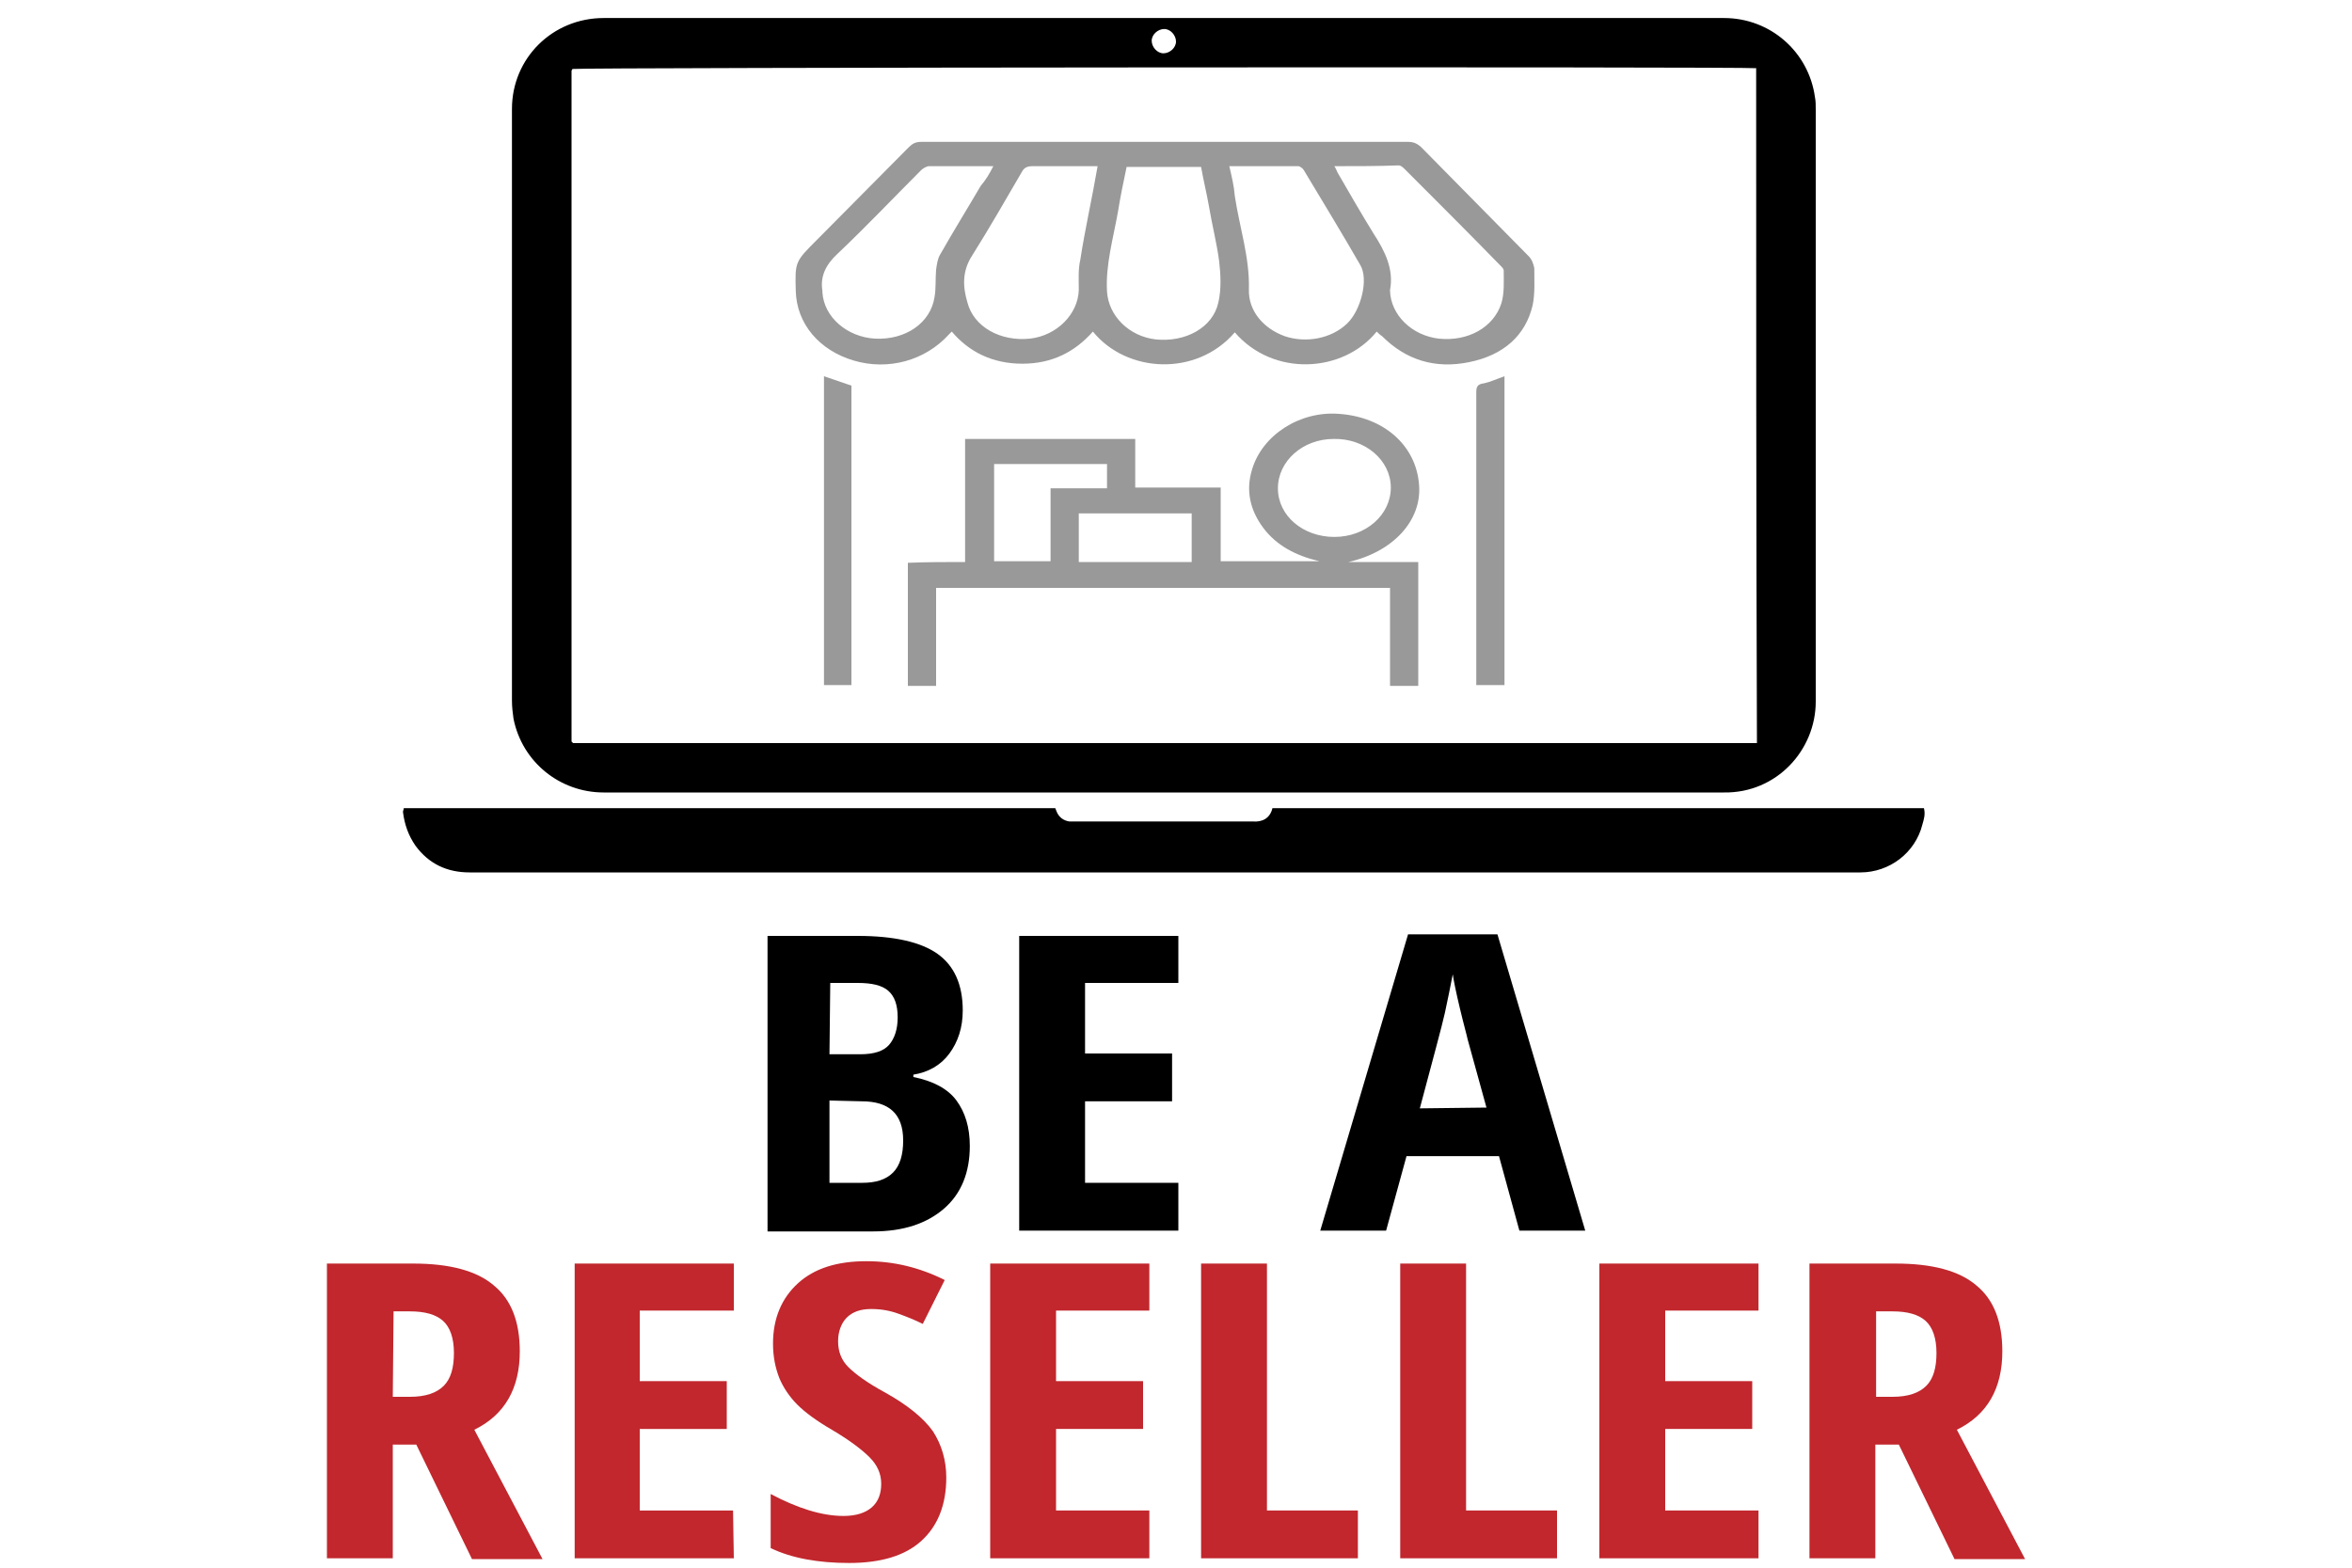
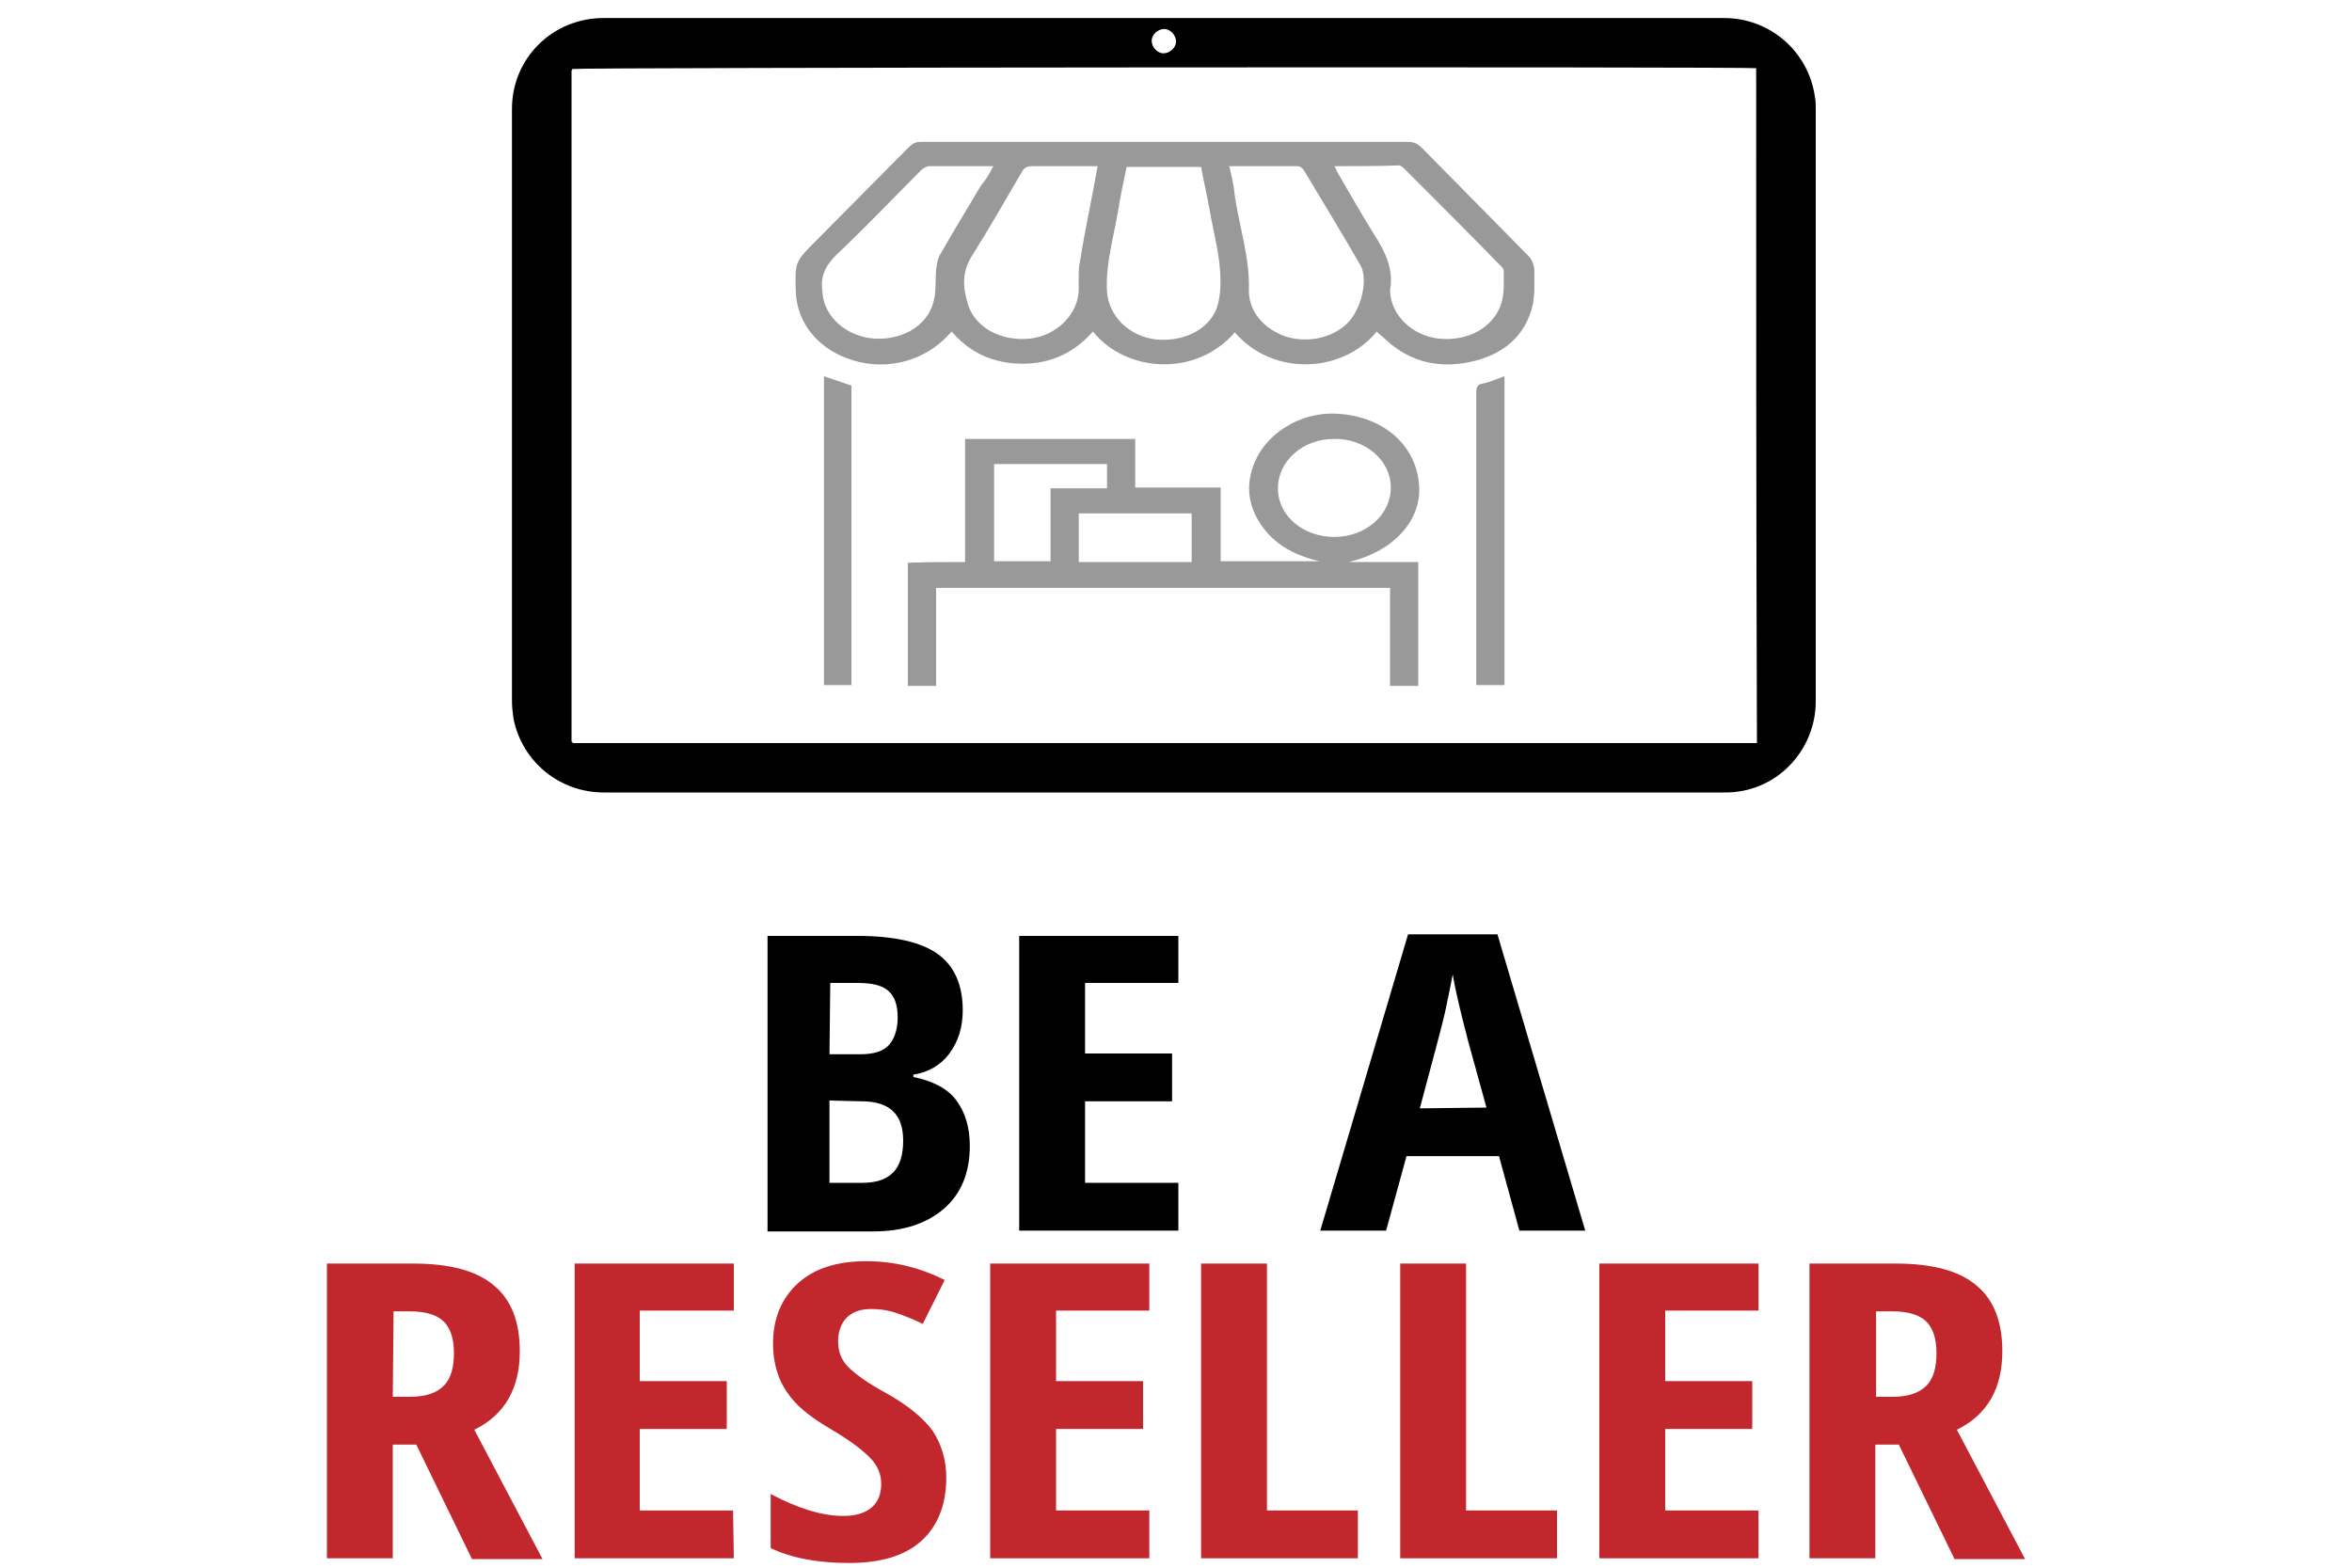
<svg xmlns="http://www.w3.org/2000/svg" version="1.1" id="Layer_1" x="0px" y="0px" viewBox="0 0 300 200" style="enable-background:new 0 0 300 200;" xml:space="preserve">
  <style type="text/css">
	.st0{enable-background:new    ;}
	.st1{fill:#C1272D;}
	.st2{fill:#999999;}
</style>
  <g>
    <g>
      <path d="M148.4,101.1c-23.8,0-47.6,0-71.4,0c-5.6,0-10.4-3.9-11.5-9.4c-0.1-0.7-0.2-1.5-0.2-2.3c0-25.2,0-50.3,0-75.5    c0-6.5,5.2-11.6,11.7-11.6c47.6,0,95.2,0,142.9,0c5.9,0,10.8,4.3,11.6,10.1c0.1,0.5,0.1,1,0.1,1.6c0,25.2,0,50.3,0,75.5    c0,6.2-5,11.7-11.7,11.6C196,101.1,172.3,101.1,148.4,101.1z M224,8.7C222.8,8.5,73.6,8.6,73,8.8C73,8.9,72.9,9,72.9,9    c0,28.4,0,56.8,0,85.3c0,0.1,0,0.2,0,0.3c0,0,0,0,0.1,0.1c0,0,0,0,0.1,0.1c50.3,0,100.6,0,151,0C224,66.1,224,37.4,224,8.7z     M150,5.3c0-0.8-0.7-1.6-1.5-1.6s-1.6,0.7-1.6,1.5s0.7,1.6,1.5,1.6S150,6.1,150,5.3z" />
-       <path d="M51.5,103.1c27.7,0,55.4,0,83.1,0c0.1,0.2,0.1,0.3,0.2,0.5c0.3,0.7,0.9,1.1,1.6,1.2c0.3,0,0.5,0,0.8,0c7.5,0,15,0,22.5,0    h0.1c1.2,0.1,2.2-0.4,2.5-1.7c27.7,0,55.4,0,83.1,0c0.2,0.8,0,1.4-0.2,2.1c-0.9,3.6-4.2,6.1-7.9,6.1c-0.4,0-0.9,0-1.3,0    c-58.7,0-117.4,0-176.1,0c-2.9,0-5.2-1.1-6.9-3.4c-0.9-1.3-1.4-2.7-1.6-4.3C51.4,103.4,51.5,103.3,51.5,103.1z" />
    </g>
    <g>
      <g class="st0">
        <path d="M97.9,119.4h11.5c4.7,0,8.1,0.8,10.2,2.3s3.2,3.9,3.2,7.2c0,2.2-0.6,4-1.7,5.5s-2.7,2.4-4.6,2.7v0.3     c2.5,0.5,4.4,1.5,5.5,3s1.7,3.4,1.7,5.8c0,3.4-1.1,6.1-3.3,8c-2.2,1.9-5.2,2.9-9,2.9H97.9V119.4z M105.8,134.5h3.9     c1.8,0,3-0.4,3.7-1.2s1.1-2,1.1-3.5c0-1.6-0.4-2.7-1.2-3.4c-0.8-0.7-2.1-1-3.9-1h-3.5L105.8,134.5L105.8,134.5z M105.8,140.4     v10.5h4.2c1.7,0,3-0.4,3.9-1.3c0.9-0.9,1.3-2.3,1.3-4.1c0-3.4-1.8-5-5.3-5L105.8,140.4L105.8,140.4z" />
        <path d="M150.3,157H130v-37.6h20.3v6h-11.9v9h11.1v6.1h-11.1v10.4h11.9V157z" />
        <path d="M193.8,157l-2.6-9.5h-11.8l-2.6,9.5h-8.4l11.2-37.8H191l11.2,37.8H193.8z M189.6,141.3l-2.4-8.7c-0.1-0.5-0.5-1.9-1-4     c-0.5-2.1-0.8-3.6-0.9-4.3c-0.3,1.5-0.6,3.1-1,4.9c-0.4,1.8-1.5,5.8-3.2,12.2L189.6,141.3L189.6,141.3z" />
      </g>
    </g>
    <g class="st0">
      <path class="st1" d="M50.1,184.2v14.6h-8.4v-37.6h11c4.6,0,8.1,0.9,10.3,2.8c2.2,1.8,3.3,4.6,3.3,8.4c0,4.7-1.9,8.1-5.8,10    l8.7,16.5h-9l-7.1-14.6h-3V184.2z M50.1,178.2h2.2c2,0,3.4-0.5,4.3-1.4c0.9-0.9,1.3-2.3,1.3-4.2s-0.5-3.3-1.4-4.1    s-2.3-1.2-4.2-1.2h-2.1L50.1,178.2L50.1,178.2z" />
      <path class="st1" d="M93.6,198.8H73.3v-37.6h20.3v6h-12v9h11.1v6.1H81.6v10.4h11.9L93.6,198.8L93.6,198.8z" />
      <path class="st1" d="M120.7,188.5c0,3.5-1.1,6.2-3.2,8.1c-2.1,1.9-5.2,2.8-9.2,2.8c-3.9,0-7.3-0.6-10-1.9v-6.9    c3.4,1.8,6.5,2.8,9.3,2.8c1.6,0,2.8-0.4,3.6-1.1c0.8-0.7,1.2-1.7,1.2-3s-0.5-2.4-1.5-3.4s-2.6-2.2-4.8-3.5    c-1.9-1.1-3.4-2.2-4.4-3.2s-1.8-2.2-2.3-3.4c-0.5-1.3-0.8-2.7-0.8-4.4c0-3.2,1.1-5.8,3.2-7.7s5-2.8,8.7-2.8c3.5,0,6.8,0.8,10,2.4    l-2.8,5.6c-1-0.5-2-0.9-3.1-1.3c-1.1-0.4-2.2-0.6-3.5-0.6c-1.4,0-2.4,0.4-3.1,1.1c-0.7,0.7-1.1,1.8-1.1,3c0,1.3,0.4,2.4,1.3,3.3    c0.9,0.9,2.4,2,4.6,3.2c2.9,1.6,5,3.3,6.2,5C120.1,184.3,120.7,186.3,120.7,188.5z" />
      <path class="st1" d="M146.6,198.8h-20.3v-37.6h20.3v6h-11.9v9h11.1v6.1h-11.1v10.4h11.9V198.8z" />
      <path class="st1" d="M153.2,198.8v-37.6h8.4v31.5h11.6v6.1L153.2,198.8L153.2,198.8z" />
      <path class="st1" d="M178.6,198.8v-37.6h8.4v31.5h11.6v6.1L178.6,198.8L178.6,198.8z" />
      <path class="st1" d="M224.3,198.8H204v-37.6h20.3v6h-11.9v9h11.1v6.1h-11.1v10.4h11.9V198.8z" />
      <path class="st1" d="M239.2,184.2v14.6h-8.4v-37.6h11c4.6,0,8.1,0.9,10.3,2.8c2.2,1.8,3.3,4.6,3.3,8.4c0,4.7-1.9,8.1-5.8,10    l8.7,16.5h-9l-7.1-14.6h-3V184.2z M239.2,178.2h2.2c2,0,3.4-0.5,4.3-1.4c0.9-0.9,1.3-2.3,1.3-4.2s-0.5-3.3-1.4-4.1    s-2.3-1.2-4.2-1.2h-2.1v10.9H239.2z" />
    </g>
    <g>
      <path class="st2" d="M175.6,42.3c-4.3,5.3-13.2,5.8-18.1,0.1c-4.9,5.7-13.8,5.2-18.1-0.1c-2.3,2.6-5.2,4.1-9,4.1s-6.8-1.5-9-4.1    c-0.2,0.2-0.3,0.3-0.4,0.4c-3,3.3-7.7,4.6-12.1,3.3s-7.3-4.7-7.4-8.9c-0.1-3.7-0.1-3.7,2.7-6.5c3.9-3.9,7.8-7.9,11.7-11.8    c0.5-0.5,0.9-0.7,1.6-0.7c20.7,0,41.4,0,62.1,0c0.7,0,1.1,0.2,1.6,0.6c4.6,4.7,9.2,9.3,13.8,14c0.4,0.4,0.6,1,0.7,1.5    c0,1.6,0.1,3.2-0.2,4.7c-0.9,3.9-3.7,6.4-8.1,7.3c-4.4,0.9-8.1-0.3-11.1-3.3C176,42.7,175.8,42.5,175.6,42.3z M143.7,21.3    c-0.4,1.9-0.8,3.8-1.1,5.7c-0.6,3.4-1.6,6.8-1.4,10.2c0.2,3.1,2.8,5.7,6.2,6.1c3.8,0.4,7.3-1.5,8-4.7c0.4-1.7,0.3-3.6,0.1-5.3    c-0.3-2.3-0.9-4.6-1.3-7c-0.3-1.7-0.7-3.3-1-5C150,21.3,146.9,21.3,143.7,21.3z M156.8,21.2c0.3,1.3,0.6,2.5,0.7,3.8    c0.6,4,1.9,7.8,1.8,11.9c-0.1,2.7,1.8,5,4.6,6c2.7,0.9,5.9,0.3,7.9-1.6c1.8-1.7,2.8-5.7,1.7-7.5c-2.3-4-4.8-8.1-7.2-12.1    c-0.1-0.2-0.5-0.5-0.7-0.5C162.8,21.2,159.9,21.2,156.8,21.2z M140,21.2c-2.8,0-5.6,0-8.3,0c-0.7,0-1.1,0.2-1.4,0.8    c-2.1,3.6-4.1,7.1-6.3,10.6c-1.3,2-1.2,4-0.6,6c0.8,3.1,4.2,5,8,4.6c3.4-0.4,6.1-3.1,6.2-6.2c0-1.3-0.1-2.6,0.2-3.9    C138.4,29.2,139.3,25.3,140,21.2z M170.2,21.2c0.2,0.3,0.3,0.6,0.4,0.8c1.5,2.6,3,5.2,4.6,7.8c1.5,2.3,2.6,4.6,2.1,7.2v0.1    c0.1,3.1,2.8,5.7,6.2,6.1c3.7,0.4,7-1.4,8-4.5c0.4-1.3,0.3-2.8,0.3-4.2c0-0.2-0.2-0.4-0.4-0.6c-4-4.1-8.1-8.2-12.2-12.3    c-0.2-0.2-0.5-0.5-0.8-0.5C175.8,21.2,173.1,21.2,170.2,21.2z M126.7,21.2c-2.9,0-5.5,0-8.2,0c-0.3,0-0.8,0.3-1,0.5    c-3.6,3.6-7,7.2-10.7,10.7c-1.5,1.4-2.2,2.9-1.9,4.7c0,0.1,0,0.1,0,0.2c0.2,3.2,3.2,5.7,6.7,5.9c3.9,0.2,7.1-2,7.6-5.3    c0.2-1.1,0.1-2.3,0.2-3.5c0.1-0.7,0.2-1.4,0.5-1.9c1.7-3,3.5-5.9,5.2-8.8C125.7,23,126.2,22.2,126.7,21.2z" />
      <path class="st2" d="M123.1,71.7c0-5.3,0-10.4,0-15.7c7.2,0,14.4,0,21.7,0c0,2,0,4,0,6.2c3.7,0,7.2,0,10.9,0c0,3.2,0,6.3,0,9.4    c4.2,0,8.4,0,12.6,0c-3-0.7-5.5-2-7.2-4.3s-2.2-4.8-1.4-7.4c1.3-4.4,6.1-7.5,11.1-7.1c5.7,0.4,9.8,4,10.2,9c0.4,4.6-3.3,8.6-9,9.9    c3,0,5.9,0,8.9,0c0,5.3,0,10.5,0,15.8c-1.2,0-2.3,0-3.6,0c0-4.2,0-8.3,0-12.5c-19.3,0-38.5,0-57.9,0c0,4.1,0,8.3,0,12.5    c-1.3,0-2.4,0-3.6,0c0-5.2,0-10.4,0-15.7C118.3,71.7,120.6,71.7,123.1,71.7z M170.2,68.5c4,0,7.2-2.8,7.2-6.3    c0-3.5-3.3-6.3-7.3-6.2c-3.9,0-7.1,2.8-7.1,6.3C163,65.8,166.2,68.5,170.2,68.5z M141.2,59.2c-4.9,0-9.6,0-14.4,0    c0,4.2,0,8.3,0,12.4c2.4,0,4.8,0,7.2,0c0-3.1,0-6.2,0-9.3c2.4,0,4.8,0,7.2,0C141.2,61.2,141.2,60.2,141.2,59.2z M152,71.7    c0-2.1,0-4.1,0-6.2c-4.8,0-9.6,0-14.4,0c0,2.1,0,4.1,0,6.2C142.5,71.7,147.2,71.7,152,71.7z" />
      <path class="st2" d="M108.6,87.4c-1.2,0-2.3,0-3.5,0c0-13.1,0-26.2,0-39.4c1.2,0.4,2.3,0.8,3.5,1.2    C108.6,62,108.6,74.7,108.6,87.4z" />
      <path class="st2" d="M191.9,87.4c-1.2,0-2.3,0-3.6,0c0-0.3,0-0.7,0-1c0-12.1,0-24.2,0-36.3c0-0.7,0.1-1.1,1-1.2    c0.9-0.2,1.7-0.6,2.6-0.9C191.9,61.2,191.9,74.3,191.9,87.4z" />
    </g>
  </g>
</svg>